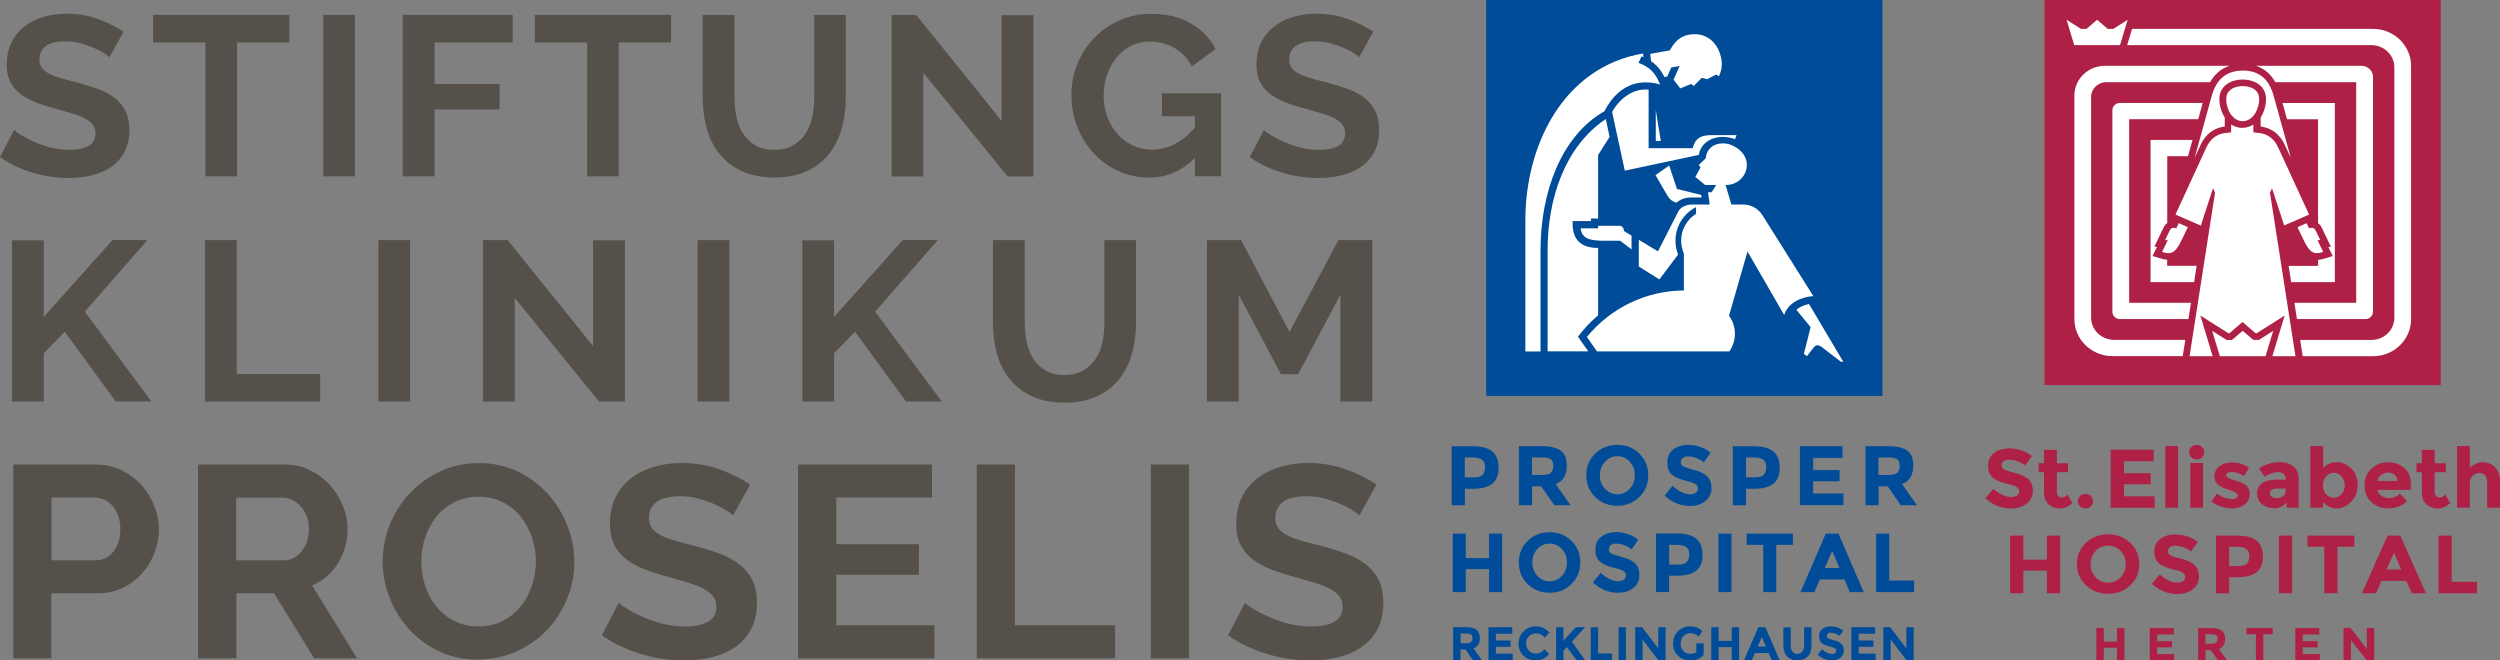
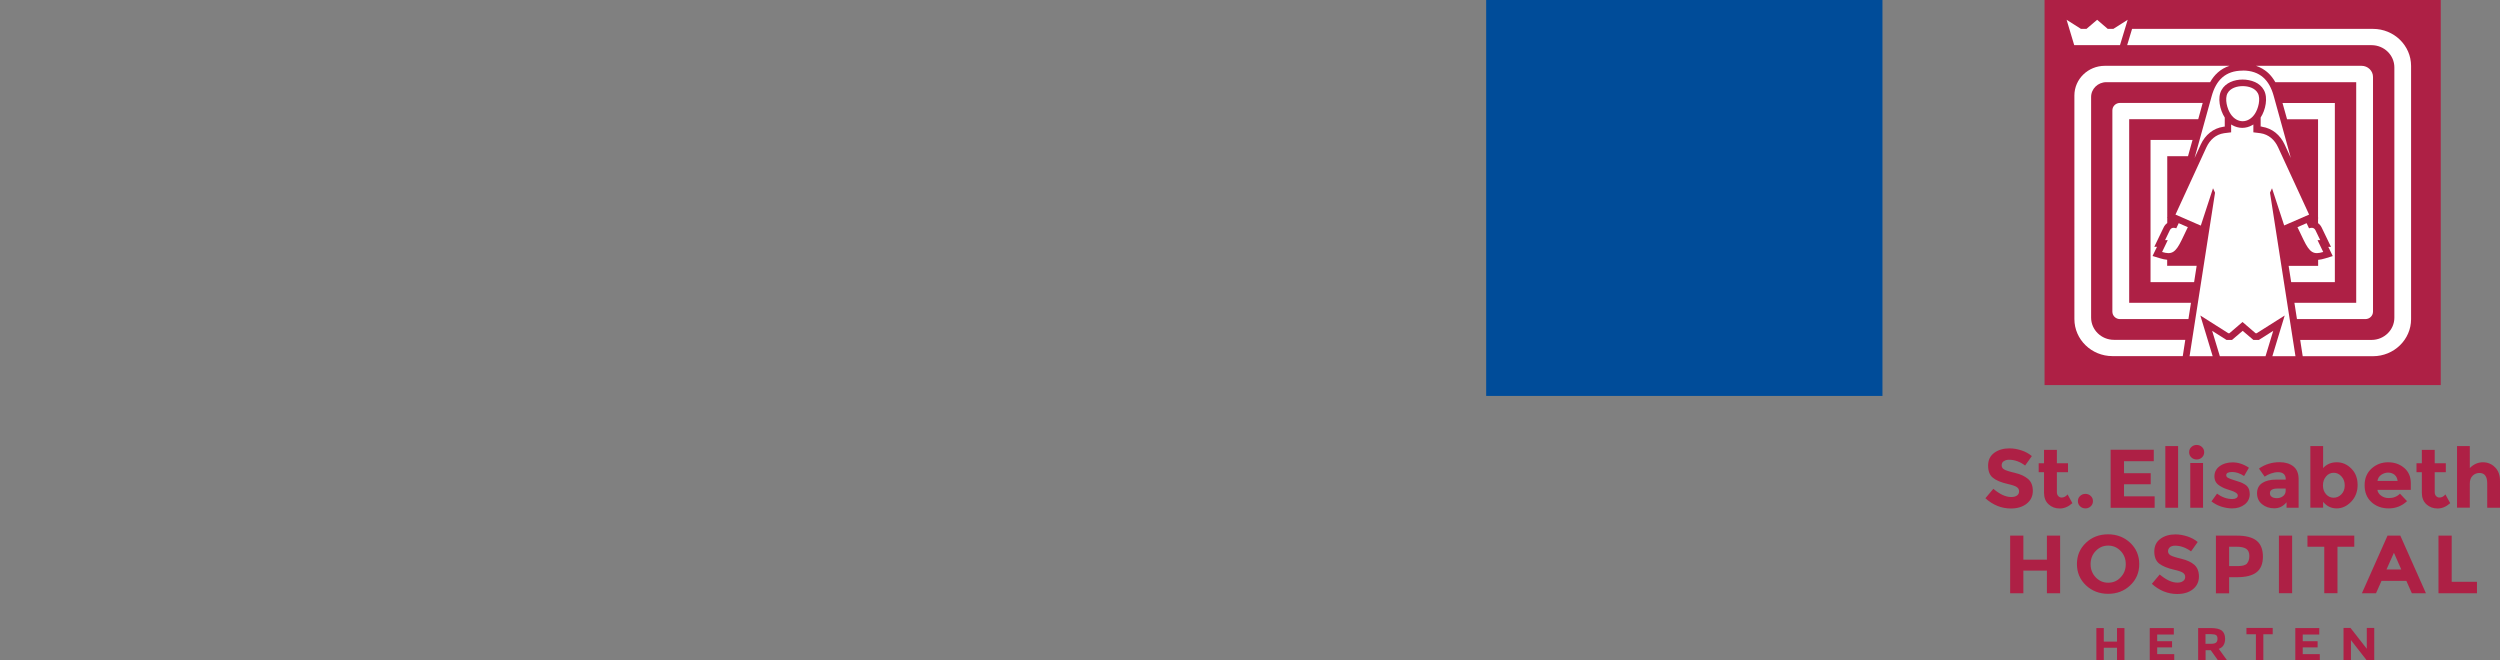
<svg xmlns="http://www.w3.org/2000/svg" id="Ebene_1" data-name="Ebene 1" viewBox="0 0 285.65 75.46">
  <rect x="0" y="0" width="285.65" height="75.46" fill="#808080" stroke="none" />
  <defs>
    <style>
      .cls-1 {
        fill: #ae2045;
      }

      .cls-2 {
        fill: #fff;
      }

      .cls-3 {
        fill: #56504a;
      }

      .cls-4 {
        fill: none;
      }

      .cls-5 {
        fill: #004c99;
      }

      .cls-6 {
        clip-path: url(#clippath-1);
      }

      .cls-7 {
        clip-path: url(#clippath-2);
      }

      .cls-8 {
        clip-path: url(#clippath);
      }
    </style>
    <clipPath id="clippath">
-       <rect class="cls-4" x="0" y="0" width="285.65" height="75.46" />
-     </clipPath>
+       </clipPath>
    <clipPath id="clippath-1">
      <rect class="cls-4" x="0" y="0" width="285.65" height="75.46" />
    </clipPath>
    <clipPath id="clippath-2">
      <rect class="cls-4" x="0" y="0" width="285.65" height="75.46" />
    </clipPath>
  </defs>
  <rect class="cls-5" x="169.81" y="0" width="45.28" height="45.24" />
  <g class="cls-8">
    <path class="cls-2" d="M206.12,40.43l.34.27.71-.92c.14-.17.27-.33.5-.33.16,0,.31.07.43.16l2.24,1.72h.27s-3.91-6.59-3.91-6.59c-.44.09-.87.25-1.22.48-.08.05-.15.11-.23.17l1.63,1.99-.77,3.06ZM197.62,40.15h-15.15l-1.15-1.65c2.63-3.22,6.62-5.28,11.08-5.31v-4.22c-.2-.45-.31-.95-.31-1.48,0-1.29.68-2.42,1.7-3.06v-.76c-1.4.7-2.35,2.16-2.35,3.83,0,.56.1,1.1.3,1.58l-2.14,2.85-2.35-1.48v-3.05l2.19,1.32,2.33-4.57c.26-.51.97-.78,1.54-.78h2.04s-.19-1.4-.19-1.4h.41l.52-.83h-1.26l-1.12-.92.6-1.1-.22-.26.8-.76.09-.45c.37-1.24,1.87-1.55,3-1.01,2.78,1.33,1.61,4.5-.78,4.5h-.03l.24.83.42,1.4h1.34c.94,0,1.73.46,2.23,1.26l5.79,9.2c-1.38.11-2.88.75-3.33,2.16l-4.19-7.25-2.11,7.33c.42.58.67,1.3.67,2.06s-.23,1.43-.62,2M186.42,28.5l-1.29-.99h-1.7c-1.81,0-2.67-.23-2.83-1.42h2v-.29h2.43c.46,0,.53.48.53.6l.86.52v1.59ZM174.29,40.15v-15.04c0-8.42,4.27-17.43,13.44-19l.06.41c-.08-.03-.15-.06-.23-.09-.12.25-.23.5-.34.75,1.1.41,1.94,1.05,2.46,2.5-.16-.08-.6-.2-1.02-.23-.54-.04-3.42-.48-5.34,3.26-4.98,2.83-7.3,9.36-7.3,15.85v11.6h-1.71ZM182.6,28.33c-2.06,0-3-1.03-2.91-3.07h2.09v-.29h.82v-7.26l1.31-2.07-.43-2.04c-4.72,3.17-6.65,9.17-6.65,14.95v11.59h4.64l-1.17-1.67c.67-.89,1.45-1.72,2.3-2.44v-7.7ZM190.51,22.34l-1.35-2.33,1.56-1.1.89,2.68,2.77.68.04.29h-1.26c-.58,0-1.17.23-1.62.6-.39-.1-.74-.34-1.02-.82M194.12,17.7l.03-.17c.28-1.46,2.11-2.36,4.09-1.63l.18-.46h-2.71c-1.05,0-1.95.09-2.3,1.49h-5.04v-6.68c-1.7-.2-3.3.96-4.17,2.55l1.45,6.7,8.46-1.8ZM189.76,16.1l-.57-3.52v3.52h.57ZM190.97,7.71l.95-.17-.7,1.57.77.99,1.24-.51.29.24.93-.94.61.16,1.01-.53.34.19c.44-.99.42-1.8.03-2.81-.38-1.01-1.35-2.03-2.87-1.99-1.51.03-2.21.83-2.77,1.84l-2.25.41.11.84c.1.07.21.15.31.23.48.4.89.9,1.21,1.58l.32-.07.45-1.02Z" />
    <path class="cls-5" d="M217.82,71.66h.84v3.76h-.84l-1.79-2.35v2.35h-.84v-3.76h.78l1.85,2.42v-2.42ZM214.25,71.66v.75h-1.87v.77h1.68v.72h-1.68v.78h1.93v.74h-2.77v-3.76h2.71ZM208.85,72.41c-.08.07-.12.16-.12.26s.05.2.15.26c.1.06.33.14.68.23.36.09.63.22.83.4.2.18.29.43.29.77s-.13.61-.38.82c-.25.21-.58.31-1,.31-.6,0-1.13-.22-1.61-.66l.5-.61c.41.36.78.53,1.12.53.15,0,.28-.03.36-.1.09-.07.13-.16.13-.27s-.05-.2-.14-.27c-.09-.07-.28-.13-.55-.2-.44-.1-.76-.24-.96-.41-.2-.17-.3-.43-.3-.79s.13-.63.39-.83c.26-.19.57-.29.96-.29.25,0,.5.04.75.13.25.09.47.21.66.37l-.43.61c-.33-.25-.66-.37-1.01-.37-.14,0-.25.03-.33.1M204.8,74.45c.14.17.33.26.57.26s.42-.09.56-.26c.14-.17.21-.41.21-.71v-2.07h.84v2.1c0,.54-.15.96-.45,1.26-.3.29-.69.44-1.15.44s-.86-.15-1.16-.44c-.3-.29-.45-.71-.45-1.25v-2.1h.84v2.07c0,.3.07.54.21.71M201.31,72.78l-.47,1.09h.94l-.47-1.09ZM202.44,75.42l-.35-.81h-1.57l-.35.81h-.89l1.62-3.76h.81l1.62,3.76h-.89ZM197.87,71.66h.84v3.76h-.84v-1.48h-1.5v1.48h-.84v-3.76h.84v1.57h1.5v-1.57ZM193.81,73.51h.85v1.33c-.37.42-.89.62-1.55.62-.55,0-1.01-.18-1.39-.55-.38-.36-.56-.83-.56-1.38s.19-1.02.57-1.4c.38-.37.84-.56,1.38-.56s1.01.18,1.41.53l-.43.63c-.17-.15-.32-.25-.46-.3-.14-.06-.3-.08-.46-.08-.32,0-.59.11-.81.32-.22.22-.33.5-.33.86s.1.64.31.85c.21.21.46.32.75.32s.53-.06.73-.17v-1.03ZM189.47,71.66h.84v3.76h-.84l-1.79-2.35v2.35h-.84v-3.76h.79l1.84,2.42v-2.42ZM184.94,71.66h.84v3.76h-.84v-3.76ZM181.76,75.42v-3.76h.84v3.01h1.6v.75h-2.44ZM177.8,71.66h.84v1.54l1.42-1.54h1.04l-1.49,1.66c.13.18.37.51.71,1,.35.49.61.85.78,1.09h-.98l-1.1-1.48-.38.42v1.06h-.84v-3.76ZM175.46,74.68c.41,0,.75-.16,1.01-.49l.54.55c-.43.48-.93.72-1.51.72s-1.06-.18-1.43-.55c-.37-.36-.56-.83-.56-1.38s.19-1.02.57-1.4c.38-.37.85-.56,1.4-.56.62,0,1.13.23,1.55.7l-.52.59c-.26-.33-.6-.49-.99-.49-.32,0-.58.1-.81.31-.22.21-.34.48-.34.83s.11.63.32.84c.21.21.47.32.77.32M172.79,71.66v.75h-1.87v.77h1.68v.72h-1.68v.78h1.93v.74h-2.77v-3.76h2.71ZM168.08,73.36c.1-.09.16-.24.16-.44s-.05-.34-.16-.42c-.11-.07-.3-.11-.56-.11h-.63v1.11h.61c.29,0,.48-.05.59-.14M169.09,72.91c0,.6-.24.99-.72,1.17l.95,1.34h-1.03l-.83-1.2h-.58v1.2h-.84v-3.76h1.42c.59,0,1,.1,1.25.3.25.2.37.51.37.95M216.78,54.02c.19-.17.28-.43.28-.8s-.1-.61-.29-.75c-.19-.14-.53-.2-1.01-.2h-1.13v2h1.1c.51,0,.87-.08,1.05-.25M218.6,53.22c0,1.08-.43,1.78-1.28,2.09l1.71,2.41h-1.85l-1.49-2.15h-1.04v2.15h-1.5v-6.74h2.56c1.05,0,1.79.18,2.24.53.45.35.67.92.67,1.71M210.53,50.98v1.34h-3.36v1.39h3.02v1.28h-3.02v1.4h3.46v1.33h-4.97v-6.74h4.86ZM201.54,54.24c.18-.2.27-.5.27-.89s-.12-.67-.35-.83c-.24-.17-.6-.25-1.1-.25h-.86v2.27h1.01c.5,0,.84-.1,1.02-.31M202.64,51.59c.47.4.71,1.02.71,1.85s-.24,1.44-.73,1.83c-.49.39-1.23.58-2.22.58h-.9v1.88h-1.51v-6.74h2.38c1.03,0,1.79.2,2.26.6M192.27,52.33c-.15.12-.22.28-.22.47s.09.35.26.47c.18.12.58.25,1.22.41.64.16,1.14.39,1.49.71.35.32.53.77.53,1.38s-.23,1.1-.68,1.47c-.45.38-1.05.57-1.79.57-1.07,0-2.03-.4-2.88-1.19l.9-1.1c.73.64,1.4.95,2.02.95.28,0,.49-.06.65-.18.16-.12.24-.28.24-.48s-.08-.36-.25-.48c-.17-.12-.5-.24-.99-.36-.79-.19-1.36-.43-1.72-.73-.36-.3-.54-.77-.54-1.41s.23-1.13.69-1.48c.46-.35,1.03-.52,1.72-.52.45,0,.9.08,1.35.23.45.15.84.37,1.18.66l-.76,1.1c-.59-.44-1.19-.67-1.81-.67-.25,0-.45.06-.59.18M186.8,54.31c0-.6-.19-1.11-.58-1.54-.39-.42-.86-.64-1.42-.64s-1.04.21-1.42.64c-.39.42-.58.94-.58,1.54s.19,1.11.58,1.53c.39.42.86.63,1.42.63s1.04-.21,1.42-.63c.38-.42.58-.93.58-1.53M187.31,56.79c-.68.67-1.52,1-2.52,1s-1.84-.33-2.52-1c-.68-.67-1.02-1.49-1.02-2.48s.34-1.82,1.02-2.48c.68-.67,1.52-1,2.52-1s1.84.33,2.52,1c.68.67,1.02,1.49,1.02,2.48s-.34,1.82-1.02,2.48M177.2,54.02c.19-.17.28-.43.28-.8s-.1-.61-.29-.75c-.19-.14-.53-.2-1.01-.2h-1.13v2h1.1c.51,0,.87-.08,1.05-.25M179.02,53.22c0,1.08-.43,1.78-1.28,2.09l1.71,2.41h-1.85l-1.5-2.15h-1.04v2.15h-1.51v-6.74h2.56c1.05,0,1.8.18,2.24.53.45.35.67.92.67,1.71M169.41,54.24c.18-.2.27-.5.27-.89s-.12-.67-.35-.83c-.24-.17-.6-.25-1.1-.25h-.86v2.27h1.01c.5,0,.84-.1,1.02-.31M170.52,51.59c.47.4.71,1.02.71,1.85s-.24,1.44-.73,1.83c-.49.39-1.23.58-2.22.58h-.9v1.88h-1.51v-6.74h2.38c1.04,0,1.79.2,2.26.6M214.37,67.66v-6.69h1.49v5.36h2.85v1.33h-4.35ZM209.34,62.96l-.84,1.94h1.68l-.83-1.94ZM211.36,67.66l-.62-1.45h-2.81l-.62,1.45h-1.59l2.89-6.69h1.45l2.89,6.69h-1.59ZM202.96,62.26v5.4h-1.49v-5.4h-1.9v-1.29h5.29v1.29h-1.9ZM196.35,60.97h1.49v6.69h-1.49v-6.69ZM192.74,64.2c.18-.2.27-.49.27-.88s-.12-.66-.35-.82-.6-.24-1.09-.24h-.85v2.25h1.01c.5,0,.84-.1,1.02-.3M193.83,61.56c.47.4.7,1.01.7,1.84s-.24,1.43-.72,1.81c-.48.38-1.22.57-2.21.57h-.89v1.87h-1.49v-6.69h2.37c1.03,0,1.77.2,2.24.6M184.04,62.3c-.14.12-.21.27-.21.47s.09.35.26.46c.18.12.58.25,1.22.41.63.16,1.13.39,1.48.7.35.31.53.77.53,1.37s-.23,1.09-.68,1.46c-.45.37-1.04.56-1.78.56-1.06,0-2.01-.39-2.86-1.18l.89-1.09c.72.63,1.39.95,2,.95.27,0,.49-.06.65-.18.16-.12.24-.28.24-.48s-.08-.36-.25-.48c-.17-.12-.49-.24-.99-.36-.78-.18-1.35-.43-1.71-.72-.36-.3-.54-.76-.54-1.4s.23-1.13.68-1.47c.46-.35,1.03-.52,1.71-.52.45,0,.89.08,1.34.23.45.15.84.37,1.17.65l-.76,1.09c-.58-.44-1.18-.66-1.8-.66-.25,0-.44.06-.59.18M179.04,64.27c0-.6-.19-1.11-.57-1.53-.38-.42-.85-.63-1.41-.63s-1.03.21-1.41.63c-.38.42-.57.93-.57,1.53s.19,1.1.57,1.52c.38.42.85.63,1.41.63s1.03-.21,1.41-.63c.38-.42.57-.92.57-1.52M179.55,66.74c-.68.66-1.51.99-2.5.99s-1.82-.33-2.5-.99c-.68-.66-1.01-1.48-1.01-2.47s.34-1.81,1.01-2.47c.68-.66,1.51-.99,2.5-.99s1.82.33,2.5.99c.68.66,1.01,1.48,1.01,2.47s-.34,1.81-1.01,2.47M170.14,60.97h1.49v6.69h-1.49v-2.63h-2.66v2.63h-1.49v-6.69h1.49v2.8h2.66v-2.8Z" />
-     <path class="cls-3" d="M155.33,58.88c-.15-.15-.42-.34-.81-.59-.39-.25-.86-.49-1.42-.73-.56-.24-1.16-.44-1.82-.61-.65-.17-1.32-.25-1.99-.25-1.2,0-2.1.22-2.69.65-.59.44-.88,1.05-.88,1.84,0,.46.11.83.33,1.14.22.3.54.57.96.8.42.23.95.44,1.6.62.64.19,1.38.38,2.23.59,1.1.29,2.09.6,2.99.93.89.33,1.65.75,2.28,1.25.62.5,1.1,1.1,1.44,1.79.34.7.51,1.55.51,2.57,0,1.18-.23,2.2-.68,3.04-.46.84-1.07,1.52-1.83,2.04-.77.52-1.66.9-2.66,1.14-1,.24-2.05.36-3.15.36-1.69,0-3.35-.25-4.99-.75-1.64-.5-3.12-1.2-4.43-2.12l1.93-3.71c.19.19.53.43,1.03.73.49.3,1.08.6,1.75.9.67.3,1.42.56,2.25.76.82.21,1.66.31,2.53.31,2.4,0,3.6-.76,3.6-2.28,0-.48-.14-.88-.41-1.22-.28-.33-.67-.62-1.17-.87-.51-.25-1.12-.48-1.83-.69-.72-.21-1.52-.44-2.4-.69-1.08-.29-2.01-.61-2.8-.95-.79-.34-1.45-.75-1.97-1.22-.53-.47-.92-1.01-1.19-1.62-.26-.61-.39-1.35-.39-2.2,0-1.12.21-2.12.63-2.99.42-.87,1.01-1.6,1.76-2.18.75-.58,1.62-1.02,2.61-1.32.99-.3,2.05-.45,3.19-.45,1.58,0,3.03.24,4.36.73,1.33.49,2.49,1.06,3.48,1.73l-1.93,3.49ZM131.49,53.08h4.36v22.13h-4.36v-22.13ZM111.61,75.21v-22.13h4.36v18.36h11.44v3.77h-15.81ZM106.77,71.44v3.77h-15.58v-22.13h15.3v3.77h-10.94v5.33h9.45v3.49h-9.45v5.77h11.22ZM83.76,58.88c-.15-.15-.42-.34-.81-.59-.39-.25-.86-.49-1.42-.73-.56-.24-1.16-.44-1.82-.61-.65-.17-1.32-.25-1.99-.25-1.2,0-2.1.22-2.69.65-.59.44-.88,1.05-.88,1.84,0,.46.11.83.33,1.14.22.3.54.57.96.8s.95.44,1.6.62c.64.19,1.39.38,2.23.59,1.1.29,2.09.6,2.99.93.89.33,1.65.75,2.28,1.25.62.5,1.1,1.1,1.44,1.79.34.7.51,1.55.51,2.57,0,1.18-.23,2.2-.68,3.04-.45.84-1.07,1.52-1.83,2.04-.77.52-1.65.9-2.66,1.14-1,.24-2.05.36-3.14.36-1.69,0-3.35-.25-4.99-.75-1.64-.5-3.12-1.2-4.42-2.12l1.93-3.71c.19.19.53.43,1.03.73.49.3,1.08.6,1.76.9.67.3,1.42.56,2.24.76.82.21,1.66.31,2.53.31,2.4,0,3.6-.76,3.6-2.28,0-.48-.14-.88-.41-1.22-.28-.33-.66-.62-1.17-.87-.5-.25-1.12-.48-1.83-.69-.72-.21-1.52-.44-2.4-.69-1.07-.29-2.01-.61-2.8-.95-.79-.34-1.45-.75-1.98-1.22-.53-.47-.92-1.01-1.19-1.62-.26-.61-.39-1.35-.39-2.2,0-1.12.21-2.12.63-2.99.42-.87,1-1.6,1.75-2.18.75-.58,1.62-1.02,2.61-1.32.99-.3,2.06-.45,3.19-.45,1.58,0,3.04.24,4.36.73,1.33.49,2.49,1.06,3.48,1.73l-1.93,3.49ZM48.14,64.15c0,.96.15,1.88.44,2.78.29.89.72,1.68,1.28,2.37.56.69,1.24,1.24,2.05,1.65.81.42,1.73.62,2.77.62s1.99-.21,2.8-.64c.81-.43,1.5-.99,2.06-1.7.56-.71.98-1.5,1.26-2.38.28-.88.43-1.78.43-2.7s-.15-1.88-.46-2.77c-.31-.89-.74-1.68-1.29-2.37-.56-.69-1.24-1.23-2.05-1.64-.81-.41-1.72-.61-2.74-.61s-1.99.21-2.81.64c-.82.43-1.51.99-2.06,1.68-.55.7-.96,1.49-1.25,2.37s-.43,1.78-.43,2.7M54.65,75.37c-1.65,0-3.14-.32-4.47-.95-1.34-.63-2.49-1.48-3.44-2.53-.96-1.05-1.7-2.25-2.23-3.6-.53-1.35-.79-2.73-.79-4.15s.28-2.89.84-4.24c.56-1.35,1.33-2.55,2.31-3.59.98-1.04,2.15-1.86,3.49-2.48s2.81-.92,4.39-.92,3.1.33,4.44.98c1.34.65,2.48,1.51,3.43,2.57.95,1.06,1.68,2.26,2.21,3.62.53,1.35.79,2.72.79,4.11,0,1.48-.27,2.88-.82,4.22-.55,1.34-1.31,2.53-2.28,3.55-.97,1.03-2.13,1.85-3.48,2.46-1.35.61-2.81.92-4.39.92M26.99,64.02h5.47c.4,0,.78-.09,1.12-.28.35-.19.65-.44.9-.76.25-.32.45-.7.6-1.14.15-.44.22-.9.22-1.4s-.08-1-.25-1.43c-.17-.44-.4-.82-.68-1.14-.28-.32-.61-.57-.98-.75-.37-.18-.74-.26-1.12-.26h-5.28v7.17ZM22.63,75.21v-22.13h9.93c1.03,0,1.99.21,2.86.64.87.43,1.63.99,2.26,1.68.63.7,1.13,1.49,1.49,2.37.36.88.54,1.77.54,2.67,0,1.43-.36,2.74-1.09,3.91-.73,1.18-1.71,2.02-2.95,2.54l5.12,8.32h-4.9l-4.58-7.42h-4.3v7.42h-4.36ZM5.87,64.02h5.06c.8,0,1.47-.32,2.01-.97.54-.64.81-1.52.81-2.62,0-.56-.09-1.06-.25-1.51-.17-.45-.39-.83-.66-1.14-.28-.31-.6-.54-.97-.7-.37-.16-.74-.23-1.12-.23h-4.87v7.17ZM1.51,75.21v-22.13h9.51c1.03,0,1.99.21,2.86.64.87.43,1.63.99,2.26,1.68.63.7,1.13,1.49,1.48,2.37.36.88.54,1.77.54,2.67s-.17,1.85-.51,2.73c-.34.88-.81,1.67-1.42,2.35-.61.69-1.35,1.24-2.21,1.65-.86.42-1.81.62-2.85.62h-5.31v7.42H1.51ZM153.15,45.88v-12.21l-4.82,9.09h-1.97l-4.82-9.09v12.21h-3.63v-18.44h3.9l5.53,10.49,5.59-10.49h3.87v18.44h-3.64ZM121.62,42.84c.86,0,1.58-.17,2.17-.52.59-.35,1.06-.8,1.42-1.35.36-.55.61-1.19.76-1.91.15-.72.22-1.46.22-2.22v-9.4h3.61v9.4c0,1.26-.15,2.45-.46,3.56-.31,1.11-.79,2.08-1.45,2.91-.66.83-1.51,1.49-2.54,1.97-1.04.49-2.27.73-3.71.73s-2.76-.26-3.81-.77c-1.04-.51-1.89-1.19-2.54-2.03-.65-.84-1.12-1.81-1.41-2.92-.29-1.11-.43-2.26-.43-3.45v-9.4h3.64v9.4c0,.78.07,1.53.22,2.25.15.72.4,1.35.76,1.91.36.55.83,1,1.41,1.34.58.34,1.29.51,2.14.51M91.67,45.88v-18.42h3.63v8.75l7.85-8.78h4l-7.16,8.18,7.61,10.26h-4.08l-5.82-7.97-2.4,2.47v5.51h-3.63ZM79.71,27.44h3.63v18.44h-3.63v-18.44ZM58.82,34.06v11.82h-3.63v-18.44h2.82l9.75,12.1v-12.08h3.64v18.42h-2.95l-9.62-11.82ZM43.23,27.44h3.63v18.44h-3.63v-18.44ZM23.42,45.88v-18.44h3.63v15.3h9.54v3.14h-13.17ZM1.37,45.88v-18.42h3.63v8.75l7.85-8.78h4l-7.16,8.18,7.61,10.26h-4.08l-5.82-7.97-2.4,2.47v5.51H1.37ZM155.31,6.54c-.12-.12-.35-.29-.67-.49-.32-.21-.72-.41-1.19-.61-.46-.2-.97-.37-1.51-.51-.55-.14-1.1-.21-1.66-.21-1,0-1.75.18-2.24.54-.49.36-.74.88-.74,1.53,0,.38.09.7.28.95.18.25.45.47.8.66.35.19.79.36,1.33.52.53.16,1.15.32,1.86.49.91.24,1.74.5,2.49.78.75.28,1.38.62,1.9,1.04.52.42.92.91,1.2,1.49.28.58.42,1.3.42,2.14,0,.99-.19,1.83-.57,2.53-.38.7-.89,1.27-1.53,1.7-.64.43-1.38.75-2.21.95-.84.2-1.71.3-2.62.3-1.4,0-2.79-.21-4.16-.62-1.37-.41-2.6-1-3.69-1.77l1.61-3.09c.16.15.44.36.85.61.41.25.9.5,1.46.75.56.25,1.19.46,1.87.64.68.17,1.39.26,2.11.26,2,0,3-.63,3-1.9,0-.4-.12-.73-.34-1.01-.23-.28-.55-.52-.97-.73-.42-.21-.93-.4-1.53-.57-.6-.17-1.26-.36-2-.57-.9-.24-1.67-.51-2.33-.79-.66-.29-1.21-.62-1.65-1.01s-.77-.84-.99-1.35c-.22-.51-.33-1.12-.33-1.83,0-.93.18-1.77.53-2.49.35-.73.84-1.33,1.46-1.82.62-.49,1.35-.85,2.17-1.1.82-.25,1.71-.38,2.66-.38,1.32,0,2.53.2,3.63.61,1.11.41,2.07.89,2.9,1.44l-1.61,2.91ZM136.5,18.08c-1.49,1.47-3.23,2.21-5.21,2.21-1.23,0-2.38-.24-3.46-.73-1.08-.48-2.02-1.15-2.82-2-.8-.85-1.43-1.85-1.89-3-.47-1.15-.7-2.39-.7-3.73,0-1.26.23-2.46.7-3.57.46-1.12,1.11-2.1,1.92-2.94.82-.84,1.78-1.51,2.89-2,1.11-.49,2.31-.74,3.61-.74,1.76,0,3.26.36,4.52,1.09,1.26.73,2.2,1.71,2.83,2.94l-2.71,1.97c-.47-.92-1.14-1.62-1.99-2.1-.85-.48-1.78-.73-2.78-.73-.79,0-1.51.17-2.17.49-.66.33-1.22.78-1.68,1.35-.47.57-.83,1.23-1.08,1.97-.25.75-.38,1.53-.38,2.36s.14,1.68.42,2.43c.28.75.67,1.41,1.16,1.96.49.55,1.07.99,1.75,1.31.68.32,1.41.48,2.2.48,1.81,0,3.44-.84,4.9-2.52v-1.3h-3.77v-2.62h6.77v9.48h-3v-2.08ZM105.5,8.34v11.82h-3.63V1.71h2.82l9.75,12.1V1.74h3.64v18.42h-2.95l-9.61-11.82ZM88.46,17.12c.86,0,1.58-.17,2.17-.52.59-.35,1.06-.8,1.42-1.35.36-.55.62-1.19.76-1.91.15-.72.22-1.46.22-2.22V1.71h3.61v9.4c0,1.26-.15,2.45-.46,3.56-.31,1.11-.79,2.08-1.45,2.91-.66.83-1.5,1.49-2.54,1.97-1.04.49-2.27.73-3.71.73s-2.76-.26-3.81-.77c-1.04-.51-1.89-1.19-2.54-2.03-.65-.84-1.12-1.81-1.41-2.92-.29-1.11-.43-2.26-.43-3.45V1.71h3.64v9.4c0,.78.07,1.53.22,2.25.15.72.4,1.35.76,1.91.36.55.83,1,1.41,1.34.58.34,1.29.51,2.14.51M76.68,4.85h-5.98v15.3h-3.61V4.85h-5.98V1.71h15.57v3.14ZM46.02,20.15V1.71h12.56v3.14h-8.93v4.75h7.43v2.91h-7.43v7.64h-3.63ZM36.93,1.71h3.63v18.44h-3.63V1.71ZM33.06,4.85h-5.98v15.3h-3.61V4.85h-5.98V1.71h15.57v3.14ZM12.51,6.54c-.12-.12-.35-.29-.67-.49-.32-.21-.72-.41-1.18-.61-.47-.2-.97-.37-1.52-.51-.55-.14-1.1-.21-1.66-.21-1,0-1.75.18-2.24.54-.49.36-.74.88-.74,1.53,0,.38.09.7.28.95.18.25.45.47.8.66.35.19.79.36,1.33.52.53.16,1.15.32,1.86.49.91.24,1.74.5,2.49.78.75.28,1.38.62,1.9,1.04.52.42.92.91,1.2,1.49.28.58.42,1.3.42,2.14,0,.99-.19,1.83-.57,2.53-.38.7-.89,1.27-1.53,1.7-.64.43-1.38.75-2.21.95-.84.2-1.71.3-2.62.3-1.4,0-2.79-.21-4.16-.62-1.37-.41-2.6-1-3.69-1.77l1.61-3.09c.16.15.44.36.86.61s.9.5,1.46.75c.56.25,1.18.46,1.87.64.68.17,1.39.26,2.11.26,2,0,3-.63,3-1.9,0-.4-.11-.73-.34-1.01-.23-.28-.55-.52-.97-.73-.42-.21-.93-.4-1.53-.57-.6-.17-1.26-.36-2-.57-.9-.24-1.68-.51-2.33-.79-.66-.29-1.21-.62-1.65-1.01-.44-.39-.77-.84-.99-1.35-.22-.51-.33-1.12-.33-1.83,0-.93.18-1.77.53-2.49.35-.73.84-1.33,1.46-1.82.62-.49,1.35-.85,2.17-1.1s1.71-.38,2.66-.38c1.32,0,2.53.2,3.63.61,1.11.41,2.07.89,2.9,1.44l-1.61,2.91Z" />
+     <path class="cls-3" d="M155.33,58.88c-.15-.15-.42-.34-.81-.59-.39-.25-.86-.49-1.42-.73-.56-.24-1.16-.44-1.82-.61-.65-.17-1.32-.25-1.99-.25-1.2,0-2.1.22-2.69.65-.59.44-.88,1.05-.88,1.84,0,.46.11.83.33,1.14.22.3.54.57.96.8.42.23.95.44,1.6.62.64.19,1.38.38,2.23.59,1.1.29,2.09.6,2.99.93.89.33,1.65.75,2.28,1.25.62.5,1.1,1.1,1.44,1.79.34.7.51,1.55.51,2.57,0,1.18-.23,2.2-.68,3.04-.46.84-1.07,1.52-1.83,2.04-.77.52-1.66.9-2.66,1.14-1,.24-2.05.36-3.15.36-1.69,0-3.35-.25-4.99-.75-1.64-.5-3.12-1.2-4.43-2.12l1.93-3.71c.19.19.53.43,1.03.73.49.3,1.08.6,1.75.9.67.3,1.42.56,2.25.76.82.21,1.66.31,2.53.31,2.4,0,3.6-.76,3.6-2.28,0-.48-.14-.88-.41-1.22-.28-.33-.67-.62-1.17-.87-.51-.25-1.12-.48-1.83-.69-.72-.21-1.52-.44-2.4-.69-1.08-.29-2.01-.61-2.8-.95-.79-.34-1.45-.75-1.97-1.22-.53-.47-.92-1.01-1.19-1.62-.26-.61-.39-1.35-.39-2.2,0-1.12.21-2.12.63-2.99.42-.87,1.01-1.6,1.76-2.18.75-.58,1.62-1.02,2.61-1.32.99-.3,2.05-.45,3.19-.45,1.58,0,3.03.24,4.36.73,1.33.49,2.49,1.06,3.48,1.73l-1.93,3.49ZM131.49,53.08h4.36v22.13h-4.36v-22.13ZM111.61,75.21v-22.13h4.36v18.36h11.44v3.77h-15.81ZM106.77,71.44v3.77h-15.58v-22.13h15.3v3.77h-10.94v5.33h9.45v3.49h-9.45v5.77h11.22ZM83.76,58.88c-.15-.15-.42-.34-.81-.59-.39-.25-.86-.49-1.42-.73-.56-.24-1.16-.44-1.82-.61-.65-.17-1.32-.25-1.99-.25-1.2,0-2.1.22-2.69.65-.59.44-.88,1.05-.88,1.84,0,.46.11.83.33,1.14.22.3.54.57.96.8s.95.44,1.6.62c.64.19,1.39.38,2.23.59,1.1.29,2.09.6,2.99.93.89.33,1.65.75,2.28,1.25.62.5,1.1,1.1,1.44,1.79.34.7.51,1.55.51,2.57,0,1.18-.23,2.2-.68,3.04-.45.84-1.07,1.52-1.83,2.04-.77.52-1.65.9-2.66,1.14-1,.24-2.05.36-3.14.36-1.69,0-3.35-.25-4.99-.75-1.64-.5-3.12-1.2-4.42-2.12l1.93-3.71c.19.19.53.43,1.03.73.49.3,1.08.6,1.76.9.67.3,1.42.56,2.24.76.82.21,1.66.31,2.53.31,2.4,0,3.6-.76,3.6-2.28,0-.48-.14-.88-.41-1.22-.28-.33-.66-.62-1.17-.87-.5-.25-1.12-.48-1.83-.69-.72-.21-1.52-.44-2.4-.69-1.07-.29-2.01-.61-2.8-.95-.79-.34-1.45-.75-1.98-1.22-.53-.47-.92-1.01-1.19-1.62-.26-.61-.39-1.35-.39-2.2,0-1.12.21-2.12.63-2.99.42-.87,1-1.6,1.75-2.18.75-.58,1.62-1.02,2.61-1.32.99-.3,2.06-.45,3.19-.45,1.58,0,3.04.24,4.36.73,1.33.49,2.49,1.06,3.48,1.73l-1.93,3.49ZM48.14,64.15c0,.96.15,1.88.44,2.78.29.89.72,1.68,1.28,2.37.56.69,1.24,1.24,2.05,1.65.81.42,1.73.62,2.77.62s1.99-.21,2.8-.64c.81-.43,1.5-.99,2.06-1.7.56-.71.98-1.5,1.26-2.38.28-.88.43-1.78.43-2.7s-.15-1.88-.46-2.77c-.31-.89-.74-1.68-1.29-2.37-.56-.69-1.24-1.23-2.05-1.64-.81-.41-1.72-.61-2.74-.61s-1.99.21-2.81.64c-.82.43-1.51.99-2.06,1.68-.55.7-.96,1.49-1.25,2.37s-.43,1.78-.43,2.7M54.65,75.37c-1.65,0-3.14-.32-4.47-.95-1.34-.63-2.49-1.48-3.44-2.53-.96-1.05-1.7-2.25-2.23-3.6-.53-1.35-.79-2.73-.79-4.15s.28-2.89.84-4.24c.56-1.35,1.33-2.55,2.31-3.59.98-1.04,2.15-1.86,3.49-2.48s2.81-.92,4.39-.92,3.1.33,4.44.98c1.34.65,2.48,1.51,3.43,2.57.95,1.06,1.68,2.26,2.21,3.62.53,1.35.79,2.72.79,4.11,0,1.48-.27,2.88-.82,4.22-.55,1.34-1.31,2.53-2.28,3.55-.97,1.03-2.13,1.85-3.48,2.46-1.35.61-2.81.92-4.39.92M26.99,64.02h5.47c.4,0,.78-.09,1.12-.28.35-.19.65-.44.9-.76.25-.32.45-.7.6-1.14.15-.44.22-.9.22-1.4s-.08-1-.25-1.43c-.17-.44-.4-.82-.68-1.14-.28-.32-.61-.57-.98-.75-.37-.18-.74-.26-1.12-.26h-5.28v7.17M22.63,75.21v-22.13h9.93c1.03,0,1.99.21,2.86.64.87.43,1.63.99,2.26,1.68.63.7,1.13,1.49,1.49,2.37.36.88.54,1.77.54,2.67,0,1.43-.36,2.74-1.09,3.91-.73,1.18-1.71,2.02-2.95,2.54l5.12,8.32h-4.9l-4.58-7.42h-4.3v7.42h-4.36ZM5.87,64.02h5.06c.8,0,1.47-.32,2.01-.97.54-.64.81-1.52.81-2.62,0-.56-.09-1.06-.25-1.51-.17-.45-.39-.83-.66-1.14-.28-.31-.6-.54-.97-.7-.37-.16-.74-.23-1.12-.23h-4.87v7.17ZM1.51,75.21v-22.13h9.51c1.03,0,1.99.21,2.86.64.87.43,1.63.99,2.26,1.68.63.7,1.13,1.49,1.48,2.37.36.88.54,1.77.54,2.67s-.17,1.85-.51,2.73c-.34.88-.81,1.67-1.42,2.35-.61.69-1.35,1.24-2.21,1.65-.86.42-1.81.62-2.85.62h-5.31v7.42H1.51ZM153.15,45.88v-12.21l-4.82,9.09h-1.97l-4.82-9.09v12.21h-3.63v-18.44h3.9l5.53,10.49,5.59-10.49h3.87v18.44h-3.64ZM121.62,42.84c.86,0,1.58-.17,2.17-.52.59-.35,1.06-.8,1.42-1.35.36-.55.61-1.19.76-1.91.15-.72.22-1.46.22-2.22v-9.4h3.61v9.4c0,1.26-.15,2.45-.46,3.56-.31,1.11-.79,2.08-1.45,2.91-.66.83-1.51,1.49-2.54,1.97-1.04.49-2.27.73-3.71.73s-2.76-.26-3.81-.77c-1.04-.51-1.89-1.19-2.54-2.03-.65-.84-1.12-1.81-1.41-2.92-.29-1.11-.43-2.26-.43-3.45v-9.4h3.64v9.4c0,.78.07,1.53.22,2.25.15.72.4,1.35.76,1.91.36.55.83,1,1.41,1.34.58.34,1.29.51,2.14.51M91.67,45.88v-18.42h3.63v8.75l7.85-8.78h4l-7.16,8.18,7.61,10.26h-4.08l-5.82-7.97-2.4,2.47v5.51h-3.63ZM79.71,27.44h3.63v18.44h-3.63v-18.44ZM58.82,34.06v11.82h-3.63v-18.44h2.82l9.75,12.1v-12.08h3.64v18.42h-2.95l-9.62-11.82ZM43.23,27.44h3.63v18.44h-3.63v-18.44ZM23.42,45.88v-18.44h3.63v15.3h9.54v3.14h-13.17ZM1.37,45.88v-18.42h3.63v8.75l7.85-8.78h4l-7.16,8.18,7.61,10.26h-4.08l-5.82-7.97-2.4,2.47v5.51H1.37ZM155.31,6.54c-.12-.12-.35-.29-.67-.49-.32-.21-.72-.41-1.19-.61-.46-.2-.97-.37-1.51-.51-.55-.14-1.1-.21-1.66-.21-1,0-1.75.18-2.24.54-.49.36-.74.88-.74,1.53,0,.38.09.7.28.95.18.25.45.47.8.66.35.19.79.36,1.33.52.53.16,1.15.32,1.86.49.91.24,1.74.5,2.49.78.75.28,1.38.62,1.9,1.04.52.42.92.91,1.2,1.49.28.58.42,1.3.42,2.14,0,.99-.19,1.83-.57,2.53-.38.7-.89,1.27-1.53,1.7-.64.43-1.38.75-2.21.95-.84.2-1.71.3-2.62.3-1.4,0-2.79-.21-4.16-.62-1.37-.41-2.6-1-3.69-1.77l1.61-3.09c.16.15.44.36.85.61.41.25.9.5,1.46.75.56.25,1.19.46,1.87.64.68.17,1.39.26,2.11.26,2,0,3-.63,3-1.9,0-.4-.12-.73-.34-1.01-.23-.28-.55-.52-.97-.73-.42-.21-.93-.4-1.53-.57-.6-.17-1.26-.36-2-.57-.9-.24-1.67-.51-2.33-.79-.66-.29-1.21-.62-1.65-1.01s-.77-.84-.99-1.35c-.22-.51-.33-1.12-.33-1.83,0-.93.18-1.77.53-2.49.35-.73.84-1.33,1.46-1.82.62-.49,1.35-.85,2.17-1.1.82-.25,1.71-.38,2.66-.38,1.32,0,2.53.2,3.63.61,1.11.41,2.07.89,2.9,1.44l-1.61,2.91ZM136.5,18.08c-1.49,1.47-3.23,2.21-5.21,2.21-1.23,0-2.38-.24-3.46-.73-1.08-.48-2.02-1.15-2.82-2-.8-.85-1.43-1.85-1.89-3-.47-1.15-.7-2.39-.7-3.73,0-1.26.23-2.46.7-3.57.46-1.12,1.11-2.1,1.92-2.94.82-.84,1.78-1.51,2.89-2,1.11-.49,2.31-.74,3.61-.74,1.76,0,3.26.36,4.52,1.09,1.26.73,2.2,1.71,2.83,2.94l-2.71,1.97c-.47-.92-1.14-1.62-1.99-2.1-.85-.48-1.78-.73-2.78-.73-.79,0-1.51.17-2.17.49-.66.33-1.22.78-1.68,1.35-.47.57-.83,1.23-1.08,1.97-.25.75-.38,1.53-.38,2.36s.14,1.68.42,2.43c.28.75.67,1.41,1.16,1.96.49.55,1.07.99,1.75,1.31.68.32,1.41.48,2.2.48,1.81,0,3.44-.84,4.9-2.52v-1.3h-3.77v-2.62h6.77v9.48h-3v-2.08ZM105.5,8.34v11.82h-3.63V1.71h2.82l9.75,12.1V1.74h3.64v18.42h-2.95l-9.61-11.82ZM88.46,17.12c.86,0,1.58-.17,2.17-.52.59-.35,1.06-.8,1.42-1.35.36-.55.62-1.19.76-1.91.15-.72.22-1.46.22-2.22V1.71h3.61v9.4c0,1.26-.15,2.45-.46,3.56-.31,1.11-.79,2.08-1.45,2.91-.66.83-1.5,1.49-2.54,1.97-1.04.49-2.27.73-3.71.73s-2.76-.26-3.81-.77c-1.04-.51-1.89-1.19-2.54-2.03-.65-.84-1.12-1.81-1.41-2.92-.29-1.11-.43-2.26-.43-3.45V1.71h3.64v9.4c0,.78.07,1.53.22,2.25.15.72.4,1.35.76,1.91.36.55.83,1,1.41,1.34.58.34,1.29.51,2.14.51M76.68,4.85h-5.98v15.3h-3.61V4.85h-5.98V1.71h15.57v3.14ZM46.02,20.15V1.71h12.56v3.14h-8.93v4.75h7.43v2.91h-7.43v7.64h-3.63ZM36.93,1.71h3.63v18.44h-3.63V1.71ZM33.06,4.85h-5.98v15.3h-3.61V4.85h-5.98V1.71h15.57v3.14ZM12.51,6.54c-.12-.12-.35-.29-.67-.49-.32-.21-.72-.41-1.18-.61-.47-.2-.97-.37-1.52-.51-.55-.14-1.1-.21-1.66-.21-1,0-1.75.18-2.24.54-.49.36-.74.88-.74,1.53,0,.38.09.7.28.95.18.25.45.47.8.66.35.19.79.36,1.33.52.53.16,1.15.32,1.86.49.91.24,1.74.5,2.49.78.75.28,1.38.62,1.9,1.04.52.42.92.91,1.2,1.49.28.58.42,1.3.42,2.14,0,.99-.19,1.83-.57,2.53-.38.7-.89,1.27-1.53,1.7-.64.43-1.38.75-2.21.95-.84.2-1.71.3-2.62.3-1.4,0-2.79-.21-4.16-.62-1.37-.41-2.6-1-3.69-1.77l1.61-3.09c.16.15.44.36.86.61s.9.5,1.46.75c.56.25,1.18.46,1.87.64.68.17,1.39.26,2.11.26,2,0,3-.63,3-1.9,0-.4-.11-.73-.34-1.01-.23-.28-.55-.52-.97-.73-.42-.21-.93-.4-1.53-.57-.6-.17-1.26-.36-2-.57-.9-.24-1.68-.51-2.33-.79-.66-.29-1.21-.62-1.65-1.01-.44-.39-.77-.84-.99-1.35-.22-.51-.33-1.12-.33-1.83,0-.93.18-1.77.53-2.49.35-.73.84-1.33,1.46-1.82.62-.49,1.35-.85,2.17-1.1s1.71-.38,2.66-.38c1.32,0,2.53.2,3.63.61,1.11.41,2.07.89,2.9,1.44l-1.61,2.91Z" />
  </g>
  <rect class="cls-1" x="233.61" width="45.27" height="44" />
  <g class="cls-6">
    <path class="cls-2" d="M266.78,11.76v20.48h-4.99l-.29-1.86h3.37v-.69c.25-.02.52-.08.82-.17l.85-.26-.38-.79-.13-.26h.31l-.52-1.08-.55-1.14c-.11-.22-.25-.38-.41-.49v-.57h.03s-.03-.08-.03-.08v-11.22h-3.54l-.52-1.86h5.97ZM250.71,32.24h-4.99V15.99h4.8l-.52,1.86h-2.37v6.98l-.03.07h.03v.59c-.16.11-.31.27-.41.49l-.55,1.14-.52,1.08h.31l-.13.26-.38.79.85.26c.3.09.57.15.82.17v.69h3.37l-.29,1.86ZM251.17,13.62h-7.89v20.98h7.06l-.29,1.86h-7.82c-.48,0-.87-.38-.87-.85V12.61c0-.47.39-.85.87-.85h9.45l-.51,1.86ZM262.16,34.6h7.06V9.39h-9.24c-.24-.42-.53-.8-.88-1.11-.38-.33-.82-.59-1.33-.76h12.06c.72,0,1.31.57,1.31,1.27v26.82c0,.47-.39.85-.87.85h-7.82l-.29-1.86ZM252.51,9.39h-11.84c-.96,0-1.74.76-1.74,1.69v25.21c0,1.4,1.17,2.54,2.61,2.54h8.15l-.27,1.75-.02.11h-8.03c-2.4,0-4.35-1.9-4.35-4.23V10.91c0-1.87,1.56-3.39,3.48-3.39h14.24c-.51.17-.95.42-1.33.76-.35.31-.64.68-.88,1.11M262.82,38.84h8.15c1.44,0,2.61-1.14,2.61-2.54V7.7c0-1.4-1.17-2.54-2.61-2.54h-27.92l.56-1.86h27.53c2.4,0,4.35,1.9,4.35,4.23v28.94c0,2.33-1.95,4.23-4.35,4.23h-8.03l-.02-.11-.27-1.75Z" />
    <path class="cls-2" d="M256.25,8.07c-2,0-3.04,1.12-3.54,2.9l-1.96,7.09.71-1.55c.25-.54.6-1.01,1.05-1.36.43-.35.95-.58,1.55-.67h.02s.12-.02.12-.02v-1.03c-.27-.41-.5-1-.58-1.57-.08-.55-.04-1.12.21-1.57.23-.42.6-.72,1.01-.91.45-.21.96-.29,1.41-.29s.96.09,1.41.29c.42.19.78.49,1.01.91.25.45.29,1.02.21,1.57-.08.58-.31,1.16-.58,1.57v1.03h.12s.02.02.02.02c.6.09,1.12.33,1.55.67.45.36.8.83,1.05,1.36l.71,1.54-1.96-7.09c-.49-1.78-1.54-2.9-3.54-2.9M249.98,25.96l-.68,1.42c-.73,1.52-1.17,1.74-2.26,1.41l.65-1.35h-.31l.55-1.14c.19-.39.62-.26.73-.21l.28-.59,1.05.46ZM262.51,25.96l.68,1.42c.73,1.52,1.17,1.74,2.26,1.41l-.65-1.35h.31l-.55-1.14c-.19-.39-.62-.26-.73-.21l-.28-.59-1.05.46ZM251.47,25.76l1.39-4.25.23.51-2.91,18.68h2.64l-.81-2.68-.6-1.97,1.77,1.12,1.44.91h.11l.99-.85.51-.44.51.44.99.85h.11l1.44-.91,1.77-1.12-.6,1.97-.81,2.68h2.64l-2.91-18.68.23-.51,1.39,4.25,2.85-1.24-3.55-7.7c-.38-.83-1.06-1.46-2.01-1.6l-.81-.1v-.9s-.07.04-.11.07c-.36.21-.76.32-1.16.32s-.79-.11-1.16-.32c-.04-.02-.07-.04-.11-.07v.9l-.81.1c-.95.14-1.62.77-2.01,1.6l-3.54,7.7,2.85,1.24ZM256.25,13.85c-.5,0-1.01-.27-1.37-.81-.41-.6-.71-1.75-.36-2.39.32-.59,1.08-.81,1.73-.81s1.41.21,1.73.81c.35.64.05,1.8-.36,2.39-.37.54-.87.81-1.38.81M256.25,13.85c-.5,0-1.01-.27-1.37-.81-.41-.6-.71-1.75-.36-2.39.32-.59,1.08-.81,1.73-.81s1.41.21,1.73.81c.35.64.05,1.8-.36,2.39-.37.54-.87.81-1.38.81M258.86,40.7h-5.22l-.88-2.9,1.64,1.04h.63l1.22-1.04,1.22,1.04h.63l1.64-1.04-.88,2.9Z" />
  </g>
  <polygon class="cls-2" points="242.23 5.16 237 5.16 236.13 2.26 237.77 3.3 238.4 3.3 239.62 2.26 240.83 3.3 241.47 3.3 243.11 2.26 242.23 5.16" />
  <g class="cls-7">
    <path class="cls-1" d="M278.62,67.79v-6.59h1.51v5.28h2.89v1.31h-4.4ZM273.53,63.16l-.85,1.91h1.69l-.84-1.91ZM275.58,67.79l-.63-1.42h-2.84l-.63,1.42h-1.61l2.93-6.59h1.46l2.93,6.59h-1.61ZM267.08,62.47v5.31h-1.51v-5.31h-1.92v-1.27h5.35v1.27h-1.92ZM260.39,61.2h1.51v6.58h-1.51v-6.58ZM256.74,64.38c.18-.2.27-.49.27-.86s-.12-.65-.35-.81c-.24-.16-.6-.24-1.1-.24h-.86v2.21h1.02c.5,0,.85-.1,1.03-.3M257.85,61.79c.48.39.71,1,.71,1.81s-.24,1.41-.73,1.79c-.49.38-1.23.56-2.23.56h-.9v1.84h-1.51v-6.59h2.39c1.04,0,1.8.2,2.27.59M247.94,62.52c-.14.12-.22.27-.22.46s.09.35.27.46c.18.11.59.25,1.23.4.64.15,1.14.38,1.5.69.35.31.53.76.53,1.35s-.23,1.07-.68,1.44c-.46.37-1.06.55-1.8.55-1.07,0-2.04-.39-2.9-1.16l.9-1.07c.73.62,1.4.93,2.02.93.28,0,.49-.06.65-.18.16-.11.24-.27.24-.47s-.08-.35-.25-.47c-.17-.12-.5-.24-1-.35-.79-.18-1.36-.42-1.73-.71-.36-.29-.55-.75-.55-1.37s.23-1.11.69-1.45c.46-.34,1.04-.51,1.73-.51.45,0,.9.08,1.36.23.45.15.85.36,1.18.64l-.76,1.07c-.59-.43-1.2-.65-1.82-.65-.25,0-.45.06-.6.17M242.89,64.46c0-.59-.19-1.09-.58-1.5-.39-.41-.86-.62-1.43-.62s-1.04.21-1.43.62c-.39.41-.58.92-.58,1.5s.19,1.09.58,1.5c.39.41.86.62,1.43.62s1.04-.2,1.43-.62c.39-.41.58-.91.58-1.5M243.4,66.88c-.68.65-1.53.97-2.53.97s-1.84-.33-2.53-.97c-.68-.65-1.03-1.46-1.03-2.43s.34-1.78,1.03-2.43c.68-.65,1.53-.97,2.53-.97s1.84.33,2.53.97c.68.65,1.03,1.46,1.03,2.43s-.34,1.78-1.03,2.43M233.88,61.2h1.51v6.59h-1.51v-2.59h-2.69v2.59h-1.51v-6.59h1.51v2.75h2.69v-2.75ZM282.2,55.26v2.75h-1.46v-7.04h1.46v2.51c.44-.44.94-.66,1.49-.66s1.01.19,1.39.57c.38.38.57.89.57,1.52v3.1h-1.46v-2.79c0-.78-.3-1.18-.89-1.18-.29,0-.55.1-.77.31-.22.21-.33.51-.33.91M278.19,53.93v2.29c0,.2.05.35.16.46.1.11.23.17.37.17.27,0,.5-.12.69-.36l.55,1c-.46.41-.94.61-1.44.61s-.93-.16-1.28-.48c-.35-.32-.52-.76-.52-1.32v-2.35h-.61v-1.02h.61v-1.53h1.47v1.53h1.27v1.02h-1.27ZM273.61,54.25c-.2-.16-.45-.25-.74-.25s-.55.09-.8.26c-.24.17-.38.4-.42.69h2.3c-.03-.3-.15-.54-.35-.7M275.02,57.27c-.59.55-1.29.82-2.08.82s-1.46-.24-1.98-.72c-.52-.48-.78-1.12-.78-1.92s.27-1.44.8-1.92c.53-.47,1.16-.71,1.88-.71s1.33.21,1.84.64c.5.42.76,1.01.76,1.75v.76h-3.82c.04.28.2.51.45.68.25.18.54.26.86.26.51,0,.94-.17,1.27-.5l.82.86ZM265.42,55.46c0,.42.12.75.36,1.02.24.26.52.39.86.39s.63-.13.89-.39c.25-.26.38-.6.38-1.01s-.12-.76-.37-1.03c-.25-.28-.54-.42-.89-.42s-.64.14-.87.41c-.24.28-.36.62-.36,1.03M267,52.82c.64,0,1.19.24,1.67.73.48.48.71,1.11.71,1.86s-.24,1.4-.73,1.91c-.49.51-1.04.77-1.66.77s-1.14-.25-1.55-.75v.67h-1.46v-7.04h1.46v2.51c.4-.44.92-.66,1.56-.66M261.16,56.07v-.25h-.92c-.58,0-.88.18-.88.53,0,.18.07.32.21.42.14.1.34.15.6.15s.49-.08.69-.23c.2-.15.3-.36.3-.62M262.64,58.01h-1.38v-.62c-.38.46-.84.69-1.4.69s-1.02-.16-1.4-.47c-.38-.31-.57-.73-.57-1.25s.2-.91.59-1.17c.39-.26.92-.39,1.6-.39h1.09v-.03c0-.54-.3-.82-.89-.82-.25,0-.52.05-.8.15-.28.1-.52.22-.72.36l-.65-.92c.69-.49,1.48-.73,2.36-.73.64,0,1.16.16,1.56.47.4.31.61.8.61,1.47v3.26ZM257.06,56.42c0,.5-.19.91-.57,1.21-.38.3-.86.46-1.45.46-.39,0-.8-.07-1.22-.2-.42-.13-.8-.34-1.14-.6l.64-.89c.55.41,1.13.62,1.75.62.19,0,.34-.04.45-.11.11-.07.17-.17.17-.29s-.08-.23-.23-.33-.37-.2-.66-.28c-.29-.09-.51-.16-.66-.23-.15-.06-.33-.16-.52-.28-.4-.24-.6-.6-.6-1.07s.19-.86.58-1.15c.39-.3.9-.45,1.51-.45s1.24.2,1.85.61l-.55.95c-.45-.3-.91-.46-1.36-.46s-.68.12-.68.36c0,.13.07.24.21.31.14.08.38.17.71.27s.57.18.71.23c.14.05.31.14.5.25.36.22.55.57.55,1.08M251.72,58.01h-1.46v-5.11h1.46v5.11ZM250.38,52.26c-.17-.16-.25-.36-.25-.59s.08-.43.25-.59c.17-.16.37-.24.61-.24s.44.08.61.24c.17.16.25.36.25.59s-.08.43-.25.59c-.16.16-.37.24-.61.24s-.44-.08-.61-.24M248.87,58.01h-1.46v-7.04h1.46v7.04ZM246.09,51.38v1.32h-3.4v1.37h3.05v1.26h-3.05v1.38h3.5v1.31h-5.03v-6.63h4.92ZM237.67,57.85c-.17-.16-.25-.36-.25-.59s.08-.43.25-.59c.17-.16.37-.24.61-.24s.44.08.61.24c.17.16.25.36.25.59s-.08.43-.25.59c-.17.16-.37.24-.61.24s-.44-.08-.61-.24M235.02,53.93v2.29c0,.2.05.35.16.46.1.11.23.17.37.17.27,0,.5-.12.69-.36l.55,1c-.46.41-.93.61-1.44.61s-.93-.16-1.28-.48c-.35-.32-.52-.76-.52-1.32v-2.35h-.61v-1.02h.61v-1.53h1.47v1.53h1.27v1.02h-1.27ZM228.93,52.7c-.15.12-.22.27-.22.47s.09.35.27.46c.18.11.59.25,1.24.4.65.15,1.15.39,1.51.7.36.31.54.76.54,1.36s-.23,1.08-.69,1.45c-.46.37-1.06.56-1.81.56-1.08,0-2.05-.39-2.92-1.17l.91-1.08c.74.63,1.41.94,2.04.94.28,0,.5-.06.66-.17.16-.12.24-.28.24-.48s-.08-.36-.25-.48c-.17-.12-.5-.24-1-.35-.79-.18-1.38-.42-1.74-.72-.37-.29-.55-.76-.55-1.39s.23-1.11.7-1.46c.46-.34,1.05-.51,1.74-.51.46,0,.91.08,1.37.23.46.15.85.37,1.19.65l-.77,1.08c-.59-.44-1.2-.66-1.84-.66-.25,0-.45.06-.6.18M270.44,74.14l-1.87-2.39h-.8v3.71h.85v-2.32l1.81,2.32h.85v-3.71h-.85v2.39ZM262.26,71.76v3.71h2.8v-.73h-1.95v-.77h1.7v-.71h-1.7v-.76h1.89v-.74h-2.74ZM259.68,72.47v-.72h-3v.72h1.08v2.99h.85v-2.99h1.08ZM252.62,73.56h-.62v-1.1h.64c.27,0,.46.04.57.11.11.08.16.21.16.41s-.05.35-.16.44c-.1.09-.3.14-.59.14M254.24,72.99c0-.43-.13-.74-.38-.94-.25-.19-.67-.29-1.26-.29h-1.44v3.71h.85v-1.18h.59l.84,1.18h1.04l-.96-1.33c.48-.17.72-.56.72-1.15M245.63,71.76v3.71h2.8v-.73h-1.95v-.77h1.7v-.71h-1.7v-.76h1.9v-.74h-2.74ZM241.89,71.76h.85v3.71h-.85v-1.46h-1.51v1.46h-.85v-3.71h.85v1.55h1.51v-1.55Z" />
  </g>
</svg>